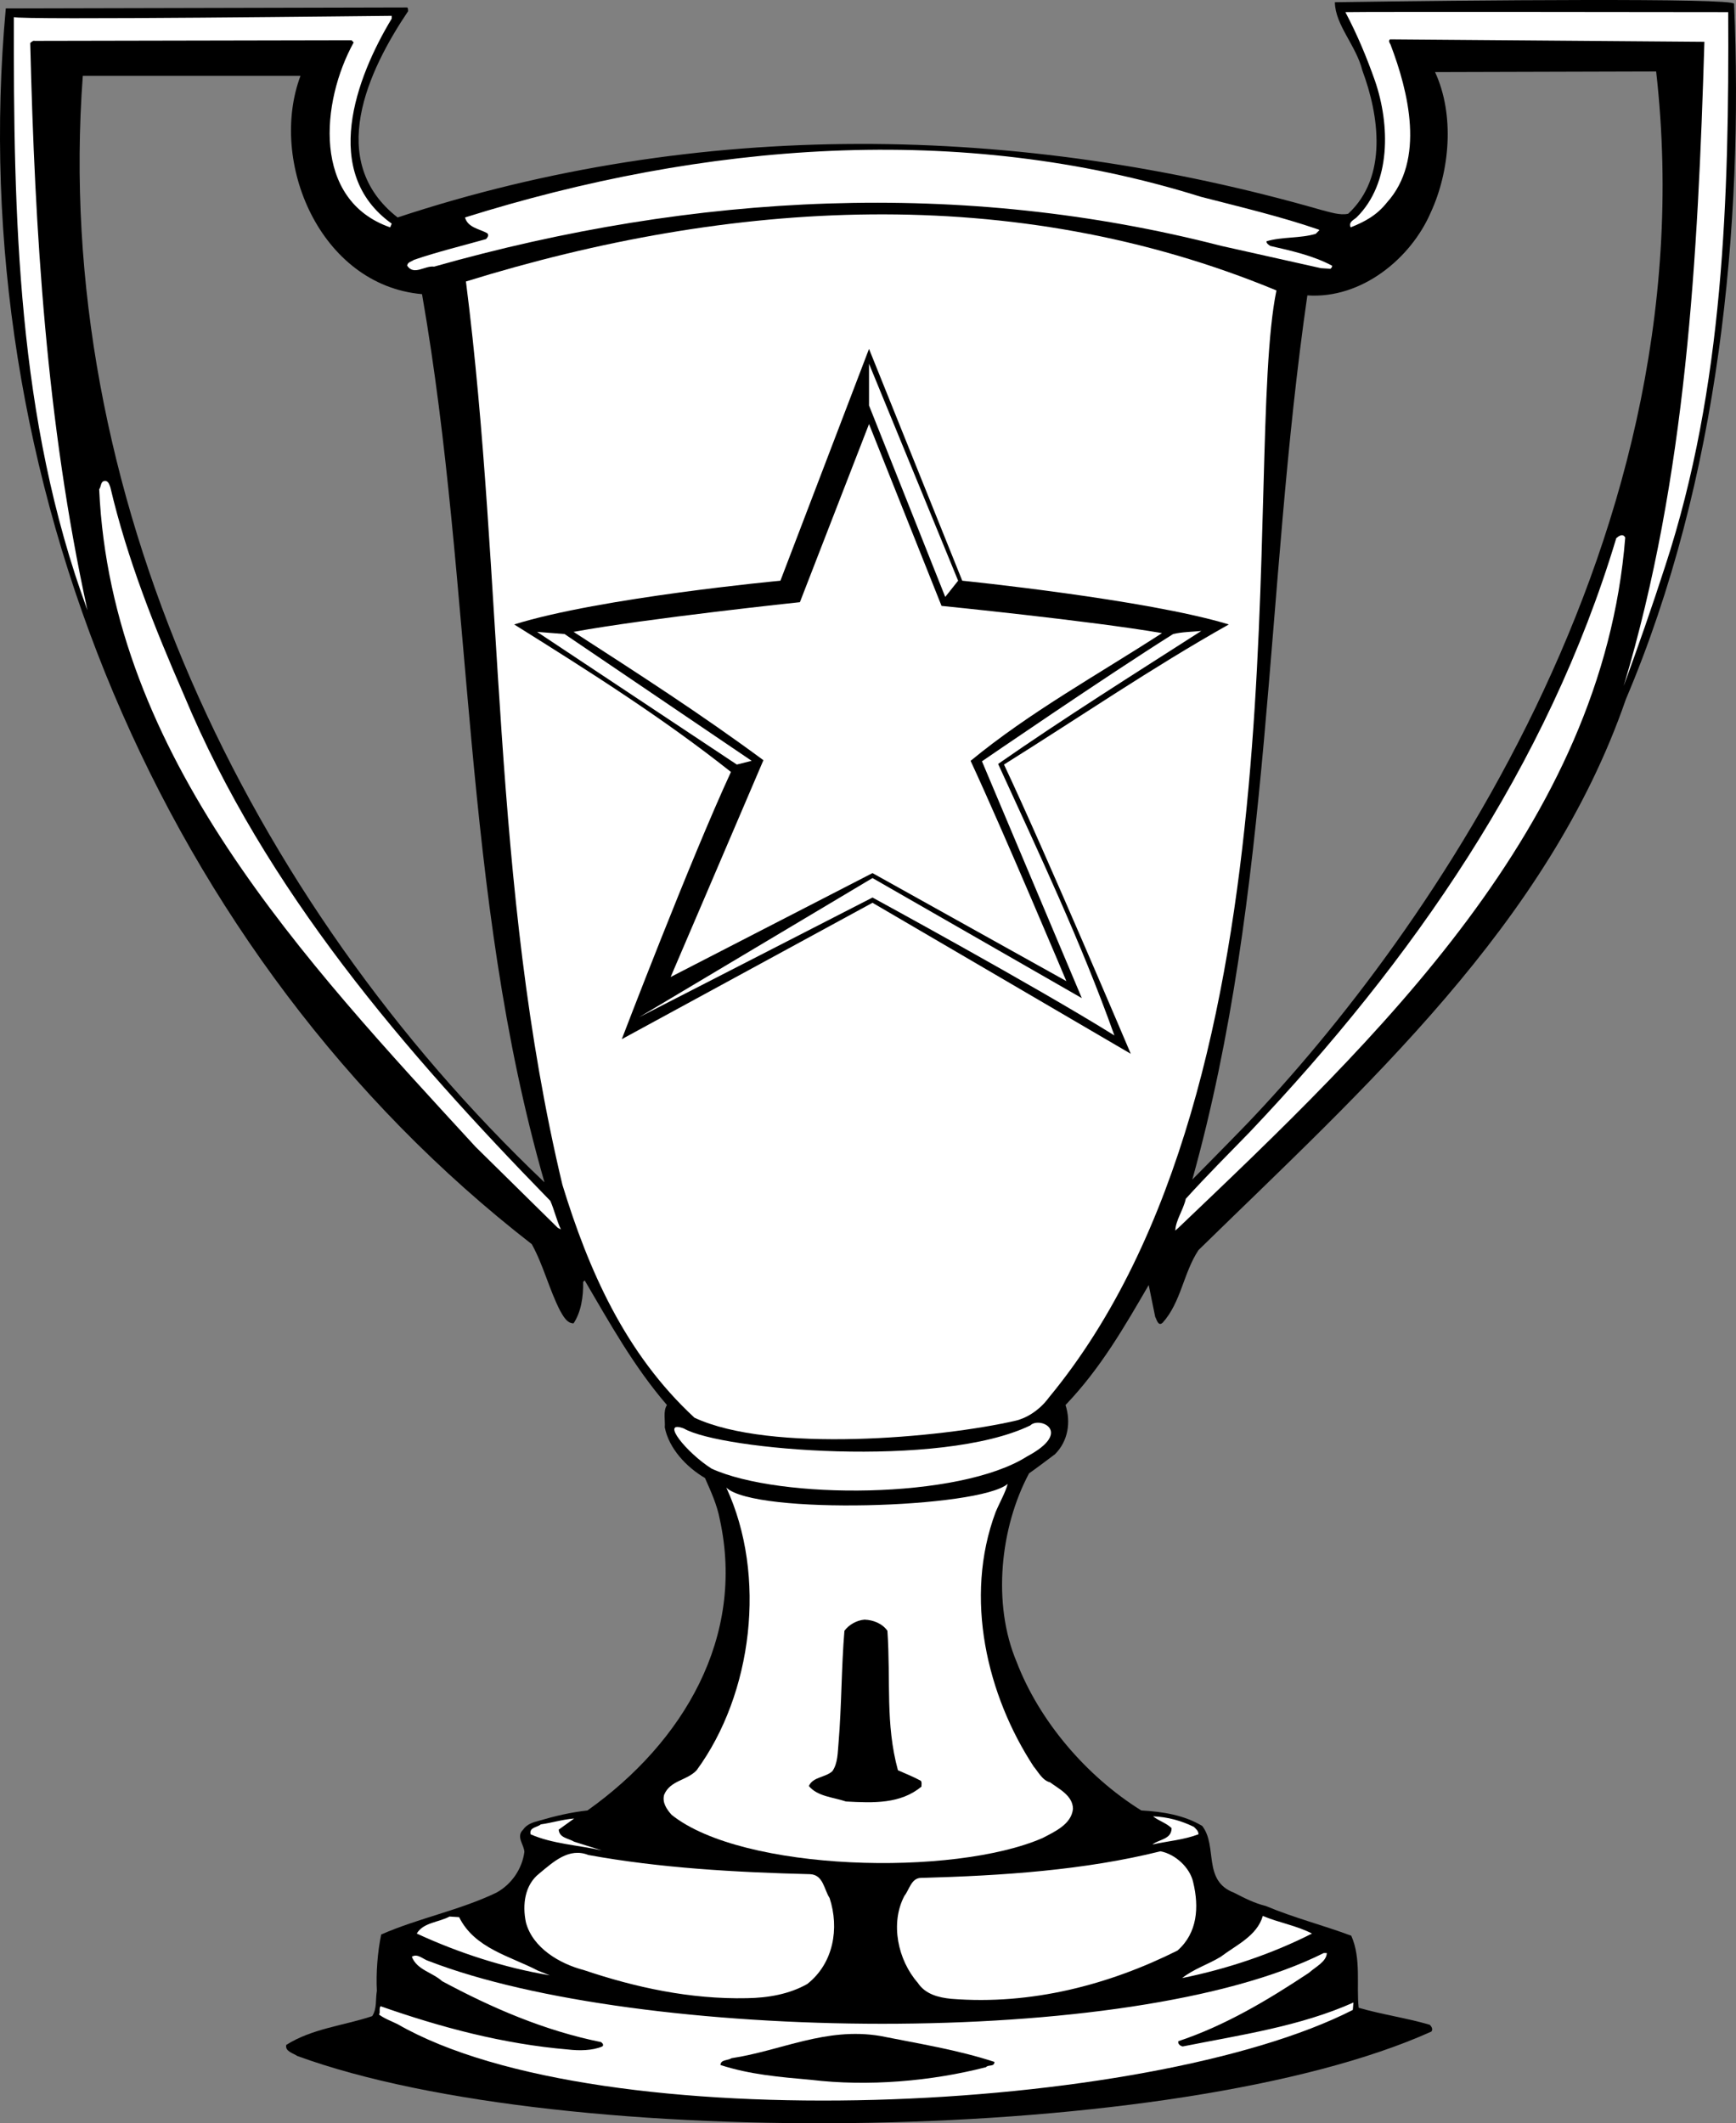
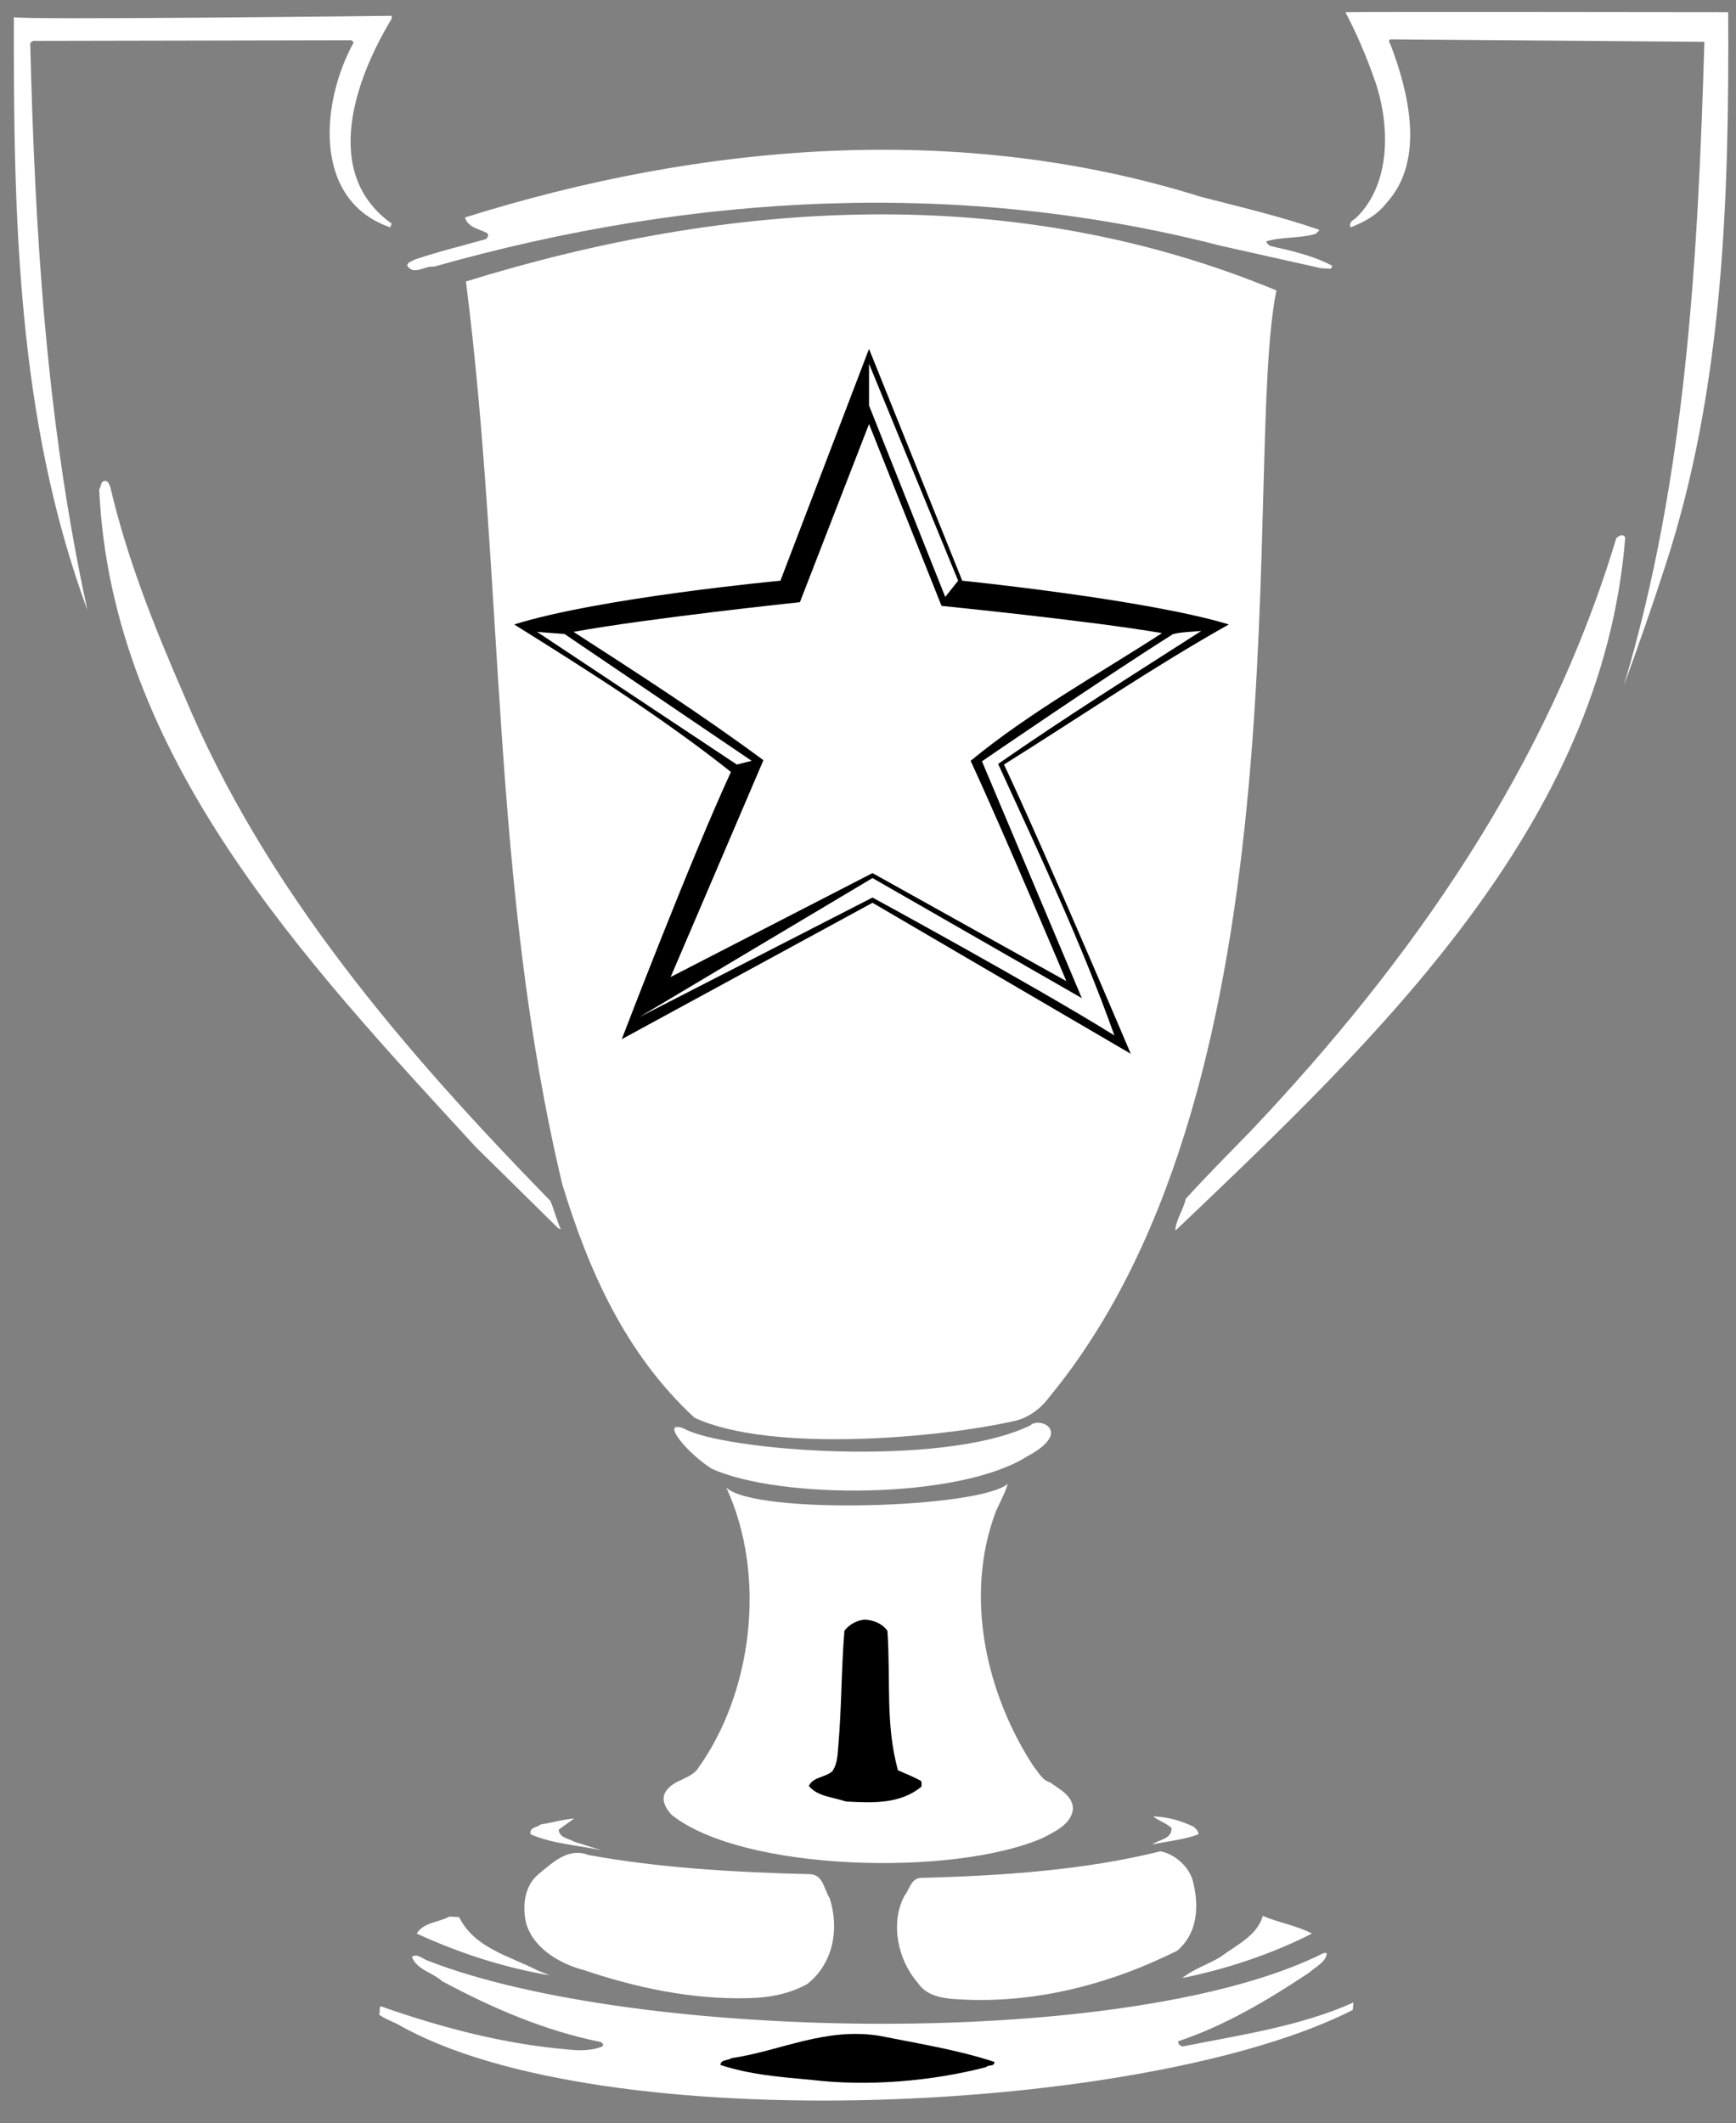
<svg xmlns="http://www.w3.org/2000/svg" width="561.395" height="686.557">
  <rect width="100%" height="100%" fill="#808080" stroke="none" />
-   <path d="M435.977 69.116c-2.601.601-5.8-.5-8.601-1.2-97.801-28.101-201.7-29.699-298.801 2.399l7.902 24.8c16.7 95.7 12.7 193.602 39.598 287.2-96-91.297-159.297-223.297-149.297-357.797h70.398c-10.398 27.7 6.301 67.7 39.301 70.598l-7.902-24.801c-23.297-18.2-9.598-47.399 3.402-66.7-.101-.398.098-.898-.3-1.199 0 0-127.52.301-129.801.301-13.899 150.801 50.101 306.5 170.101 399.598 3.801 6.902 5.598 14.601 9.2 21.601.898 1.5 2.101 4 4.3 4 2.399-3.601 3.2-8.5 3.098-13.398l.5-.5c8.101 13.797 15.902 27.898 26.601 40.297-1.3 2-.5 5.101-.699 7.203 1.301 6.797 7 12.898 13 16.398 1.899 4.301 3.899 8.602 4.801 13.399 8.297 38-11.703 72-42.8 94.101-5.403.602-10.5 1.801-15.602 3.301-1.899.5-4 1.098-5.2 2.899-2.398 2.3.301 4.8.399 7.199-.7 5.402-4.098 10.5-9.098 13.203-11.902 5.7-25.101 8.2-37.199 13.5-1.203 5.7-1.703 12.7-1.402 18.2-.5 3 .101 5.597-1.5 8.198-9.301 3.102-19.399 4-27.801 9.301-.5 2.098 2.3 2.7 3.601 3.598 86 31.433 285.332 28.77 366.7-7.899.601-.699.101-1.601-.5-2.199-7.5-2.199-15.399-3.3-23-5.5-.801-7.101.902-15.902-2.399-23.3-9.101-3.399-18.601-5.801-27.601-9.602-3.7-.899-7-2.598-10.301-4.297-10.297-3.902-5.2-15-10.297-21.602-5.902-3.5-12.602-4.601-19.703-5-18-11.199-33.098-29.199-40.297-48-8-18.898-5.3-43.601 4-61 2.7-1.898 5.598-4.101 8.398-6.199 4.2-4.199 5.2-10.3 3.399-15.902 11.402-11.899 19.101-25.399 26.902-38.797.7 3.398 1.399 6.898 2.098 10.297.5.8.902 3.203 2.402 1.902 6-6.699 6.7-16.101 11.598-23.5 53.601-52.402 113.101-105.402 138.203-178.101 30.2-71.098 38.066-153.2 35-224.899-.086-1.937-86.102-1.133-129.102-.5.102 7.399 6.899 14 8.899 22.098 5.402 14.5 8.3 34.402-4.598 46.3l-13.199 26.403c17.598 1.2 33.5-12 39.898-26.8 6.2-13.403 7.801-31.602 1.399-45.403 0 0 69.414-.2 71.5-.2 17.851 157.301-83.399 290.97-137.5 345.602-4.402 4.445-8.399 8.598-12.5 12.7 26-93.102 23.402-190.602 37.203-285.899l13.2-26.402" />
  <path fill="#fff" d="M558.876 3.916c.3 59.399-1.399 121.301-20.399 179.2-4.199 13-8.699 25.902-13.402 38.699 20.3-67.7 24-138.899 26.101-208.297-2.332 0-101.699-.8-101.699-.8-.601.597 0 1.3.2 1.698 5.8 15.2 11.3 37.301-1.2 51.102-3.3 4.2-7.402 6.297-11.699 8-.703-1.8.898-2.3 1.898-3.203 11.301-11.098 10.801-30.098 6-44.098-2.699-7.699-5.8-15.101-9.601-22.3 6.101-.169 119.601 0 123.8 0M126.676 5.116v.902c-11.601 19.2-23 49.898 0 66.297l-.5 1.203c-25.3-8.8-22.398-40.602-11.8-59.8l-.7-.7-102.5.2c-.3-.2-1 .3-1.398.698 1.5 61.102 5.2 122.602 18.5 183.399-22.8-61.797-23.902-127.5-23.8-191.797 1.05 1.047 120.03-.402 122.198-.402m261.602 58.5c12.797 3.3 25.898 6.402 38.098 10.601l.3.2-1.199 1.199c-5 1.5-10.902.902-15.902 2.402-.098.7.8 1.2 1.203 1.5 6.898 1.598 13.797 3.098 20 6.398.098.5-.3.7-.5 1l-3.102-.199-32.199-7.199c-83.8-21.602-170.199-17.203-254.601 6.7-3-.403-6.5 3-8.7-.302.102-1.199 1.399-1.3 2.2-1.898 7.601-2.602 15.5-4.5 23.3-6.703.5-.5 1-1.297.399-1.899-2.5-1.398-6.297-1.8-7.2-5.101 76.801-24.098 160-31.098 237.903-6.7" />
  <path fill="#fff" d="M328.278 459.416c3.297-.699 7.73-3.168 10.898-7.5 85.2-103 62.5-304 73.602-358-85.203-35.3-176.902-29.3-262.102-2.898 12.399 97.297 8 195 31.2 292.098 8.402 27.402 20.199 54.5 42.699 75.3 24.601 11.5 79.8 6.5 103.703 1" />
  <path d="m281.028 112.815 30.148 74.957s59.602 6.043 86.2 14.144c-24.899 14-48.399 30.102-72.7 45.301 13.399 28.399 41 93.531 41 93.531l-83.523-48.832-81.078 44.102s22.203-58.102 35.3-86.402c-21.8-17.301-45.597-32.399-70.097-47.7 27.898-8.699 86.098-14.144 86.098-14.144l28.652-74.957" />
  <path fill="#fff" d="m309.844 187.772-4.168 5.246-24.648-61.902v-13.5l28.816 70.156" />
  <path fill="#fff" d="M304.477 195.916s48 4.801 71.301 8.801c-21 13.598-42.703 25.5-61.902 41.301 10.902 23.5 30.968 71.23 30.968 71.23l-62.691-34.933-65.277 33.601s20.402-47.601 30-70.101c-20.301-15-39.899-27.598-61.399-41.5 24-4.399 73.2-9.598 73.2-9.598l22.351-57.601 23.45 58.8M35.676 157.518c5.5 23.398 14.301 45.398 23.801 67.2 26.301 63.097 71.301 115.198 118.5 163.597 1.301 3 2 6.203 3.399 9.203l-1-.5-26.598-26.203c-55.3-60.2-117.8-126.297-121.703-212.598.703-.902.402-2.5 1.703-2.699 1.2-.203 1.598 1.2 1.898 2m489.899 16.297c-7.399 93.101-80.399 162.101-144.5 223.203l-1 .898c.101-3.3 2.601-6.699 3.402-10.3 6.5-7.2 13.899-14.598 20.899-21.801 52.199-55.098 96.101-117.899 118.3-191.797.7-.602 2.102-1.703 2.899-.203" />
  <path fill="#fff" d="m243.075 246.018-4.797 1.2-64.602-42.903 8.899.703 60.5 41m79.703 1c13.297 29.098 26.797 57.5 37.598 87.797-25.5-15.899-78.223-44.598-78.223-44.598l-75.477 38.7 75.477-45 67.691 38.831-32.293-76.582s40.325-27.648 61.825-41.148c2.902-.703 6.101-.703 9.101-1-21.199 13.598-44.601 28.297-65.699 43m3.098 232.797c-.7 2.703-2.598 6-3.899 9.101-10.402 27.801-2.699 59.399 12.301 82.301 1.398 1.598 2.797 4.5 5.297 5.098 2.8 2.101 7.402 4.3 7.402 8.601-.5 5-6 7.399-9.8 9.399-28.727 12.55-97.044 10.89-120-7.5-1.602-1.797-3.102-4-2.399-6.5 2-4.7 7.297-4.5 10.5-7.899 18.098-24.699 22.797-62.898 9.598-91.398 9.3 8.898 81.699 6.7 91-1.203" />
  <path d="M286.977 527.315c1.098 16.3-.699 30.101 3.399 45.101 2.5 1.102 5 2.102 7.402 3.399.398.5.2 1.203.2 1.902-6.802 5.598-15.403 5.301-24.403 4.801-4.098-1.402-9.2-1.602-12-5 1.3-3 5.3-2.703 7.601-4.8 1.801-2.602 1.7-6 2-9.2 1-11.902.899-24.3 1.899-36.203 1.402-1.899 3.902-3.399 6.5-3.598 2.902.098 5.8 1.301 7.402 3.598" />
  <path fill="#fff" d="M386.075 590.717c.703.7 1.5 1.301 1.5 2.399-4.7 1.8-9.899 2.199-14.899 3.3 2.102-1.699 6.2-1.601 6.2-5.3-1.801-1.7-4.098-2.301-6-3.801 4.8.203 9.101 1.402 13.199 3.402m-205.399.899c.2 2.699 3.2 2.8 5 3.902l8.899 2.797c-7.7-1.7-16-2.098-23-5.2-.5-2.3 2.203-2.199 3.3-3.199 3.602-.5 7-1.601 10.801-1.898l-5 3.598m205.2 17.101c1.902 7.899 1.402 16.301-5.098 22-22 11-47.203 17.7-73.203 15.598-4.098-.399-8.399-1.5-10.797-5.2-6.402-7.3-9-19.199-4.3-28.097 1.597-2 2.198-5.703 5.3-5.8 26.5-.7 53-2.5 77.5-8.602 4.797.902 9.598 5.3 10.598 10.101m-123.899-2.699c4.301.2 4.5 5 6.301 7.7 3.2 9.8 1.297 21.097-7.203 27.8-5.797 3.297-12.7 4.5-19.5 4.598-18.399.402-36.2-3.5-52.797-9.098-7.703-2-16.5-7.102-18.703-15.402-1.2-5.7-.399-12.098 4.3-15.801 4.602-3.797 9.602-8.5 15.903-6 23 4.203 47.5 5.601 71.7 6.203m162.3 19.199c-13 6.598-27.3 11.399-42 14.399 3.797-3 8.398-4.399 12.5-6.899 5-3.8 11.7-6.699 13.598-13.199 5.199 2.2 10.902 3.098 15.902 5.7m-275.801-5.302c5 10.102 16.5 12.602 25.5 17.301l3.801 1.5c-14.5-2.402-29.402-7.199-43-13.5 2.098-3.601 7.098-3.601 10.598-5.5l3.101.2" />
  <path fill="#fff" d="M429.075 631.518c-.098 2.797-3.7 4.5-5.797 6.398-13.402 8.899-27.203 17.102-42.203 22.102-.297.898.703 1.598 1.402 1.7 18.598-3.7 38-6.5 55.2-14.2l-.2 2.398c-65.969 33.668-243.3 42.332-308.902 4.602-2-1-4.098-1.703-6-3.102.5-.699-.098-1.898.5-2.699 19.402 6.801 39.5 12.2 60.703 14 3.398.399 7.797.399 11-1 .598-.5 0-1.101-.402-1.402-18.301-3.7-35.2-11-51.399-19.7-3.199-2.898-8.101-3.597-9.8-7.898 1.898-1.199 3.699.899 5.5 1.399 67.5 26.132 226.831 28.8 289.398-2.598h1" />
  <path d="M321.575 666.717c0 1.7-2 .801-2.7 1.7-17.8 4.601-38.3 6.3-56.597 4.101-10.102-.902-19.8-1.703-29.3-4.8.097-1.802 2.398-1.403 3.597-2.2 16-2.402 30.402-10.102 48-7.203 12.5 2.5 25.101 4.5 37 8.402" />
  <path fill="#fff" d="M221.176 461.916c12 7 83 13 112-1 3-3 14 2-1 10-22 14-80 14-102 4-8-5-17-16-9-13" />
</svg>